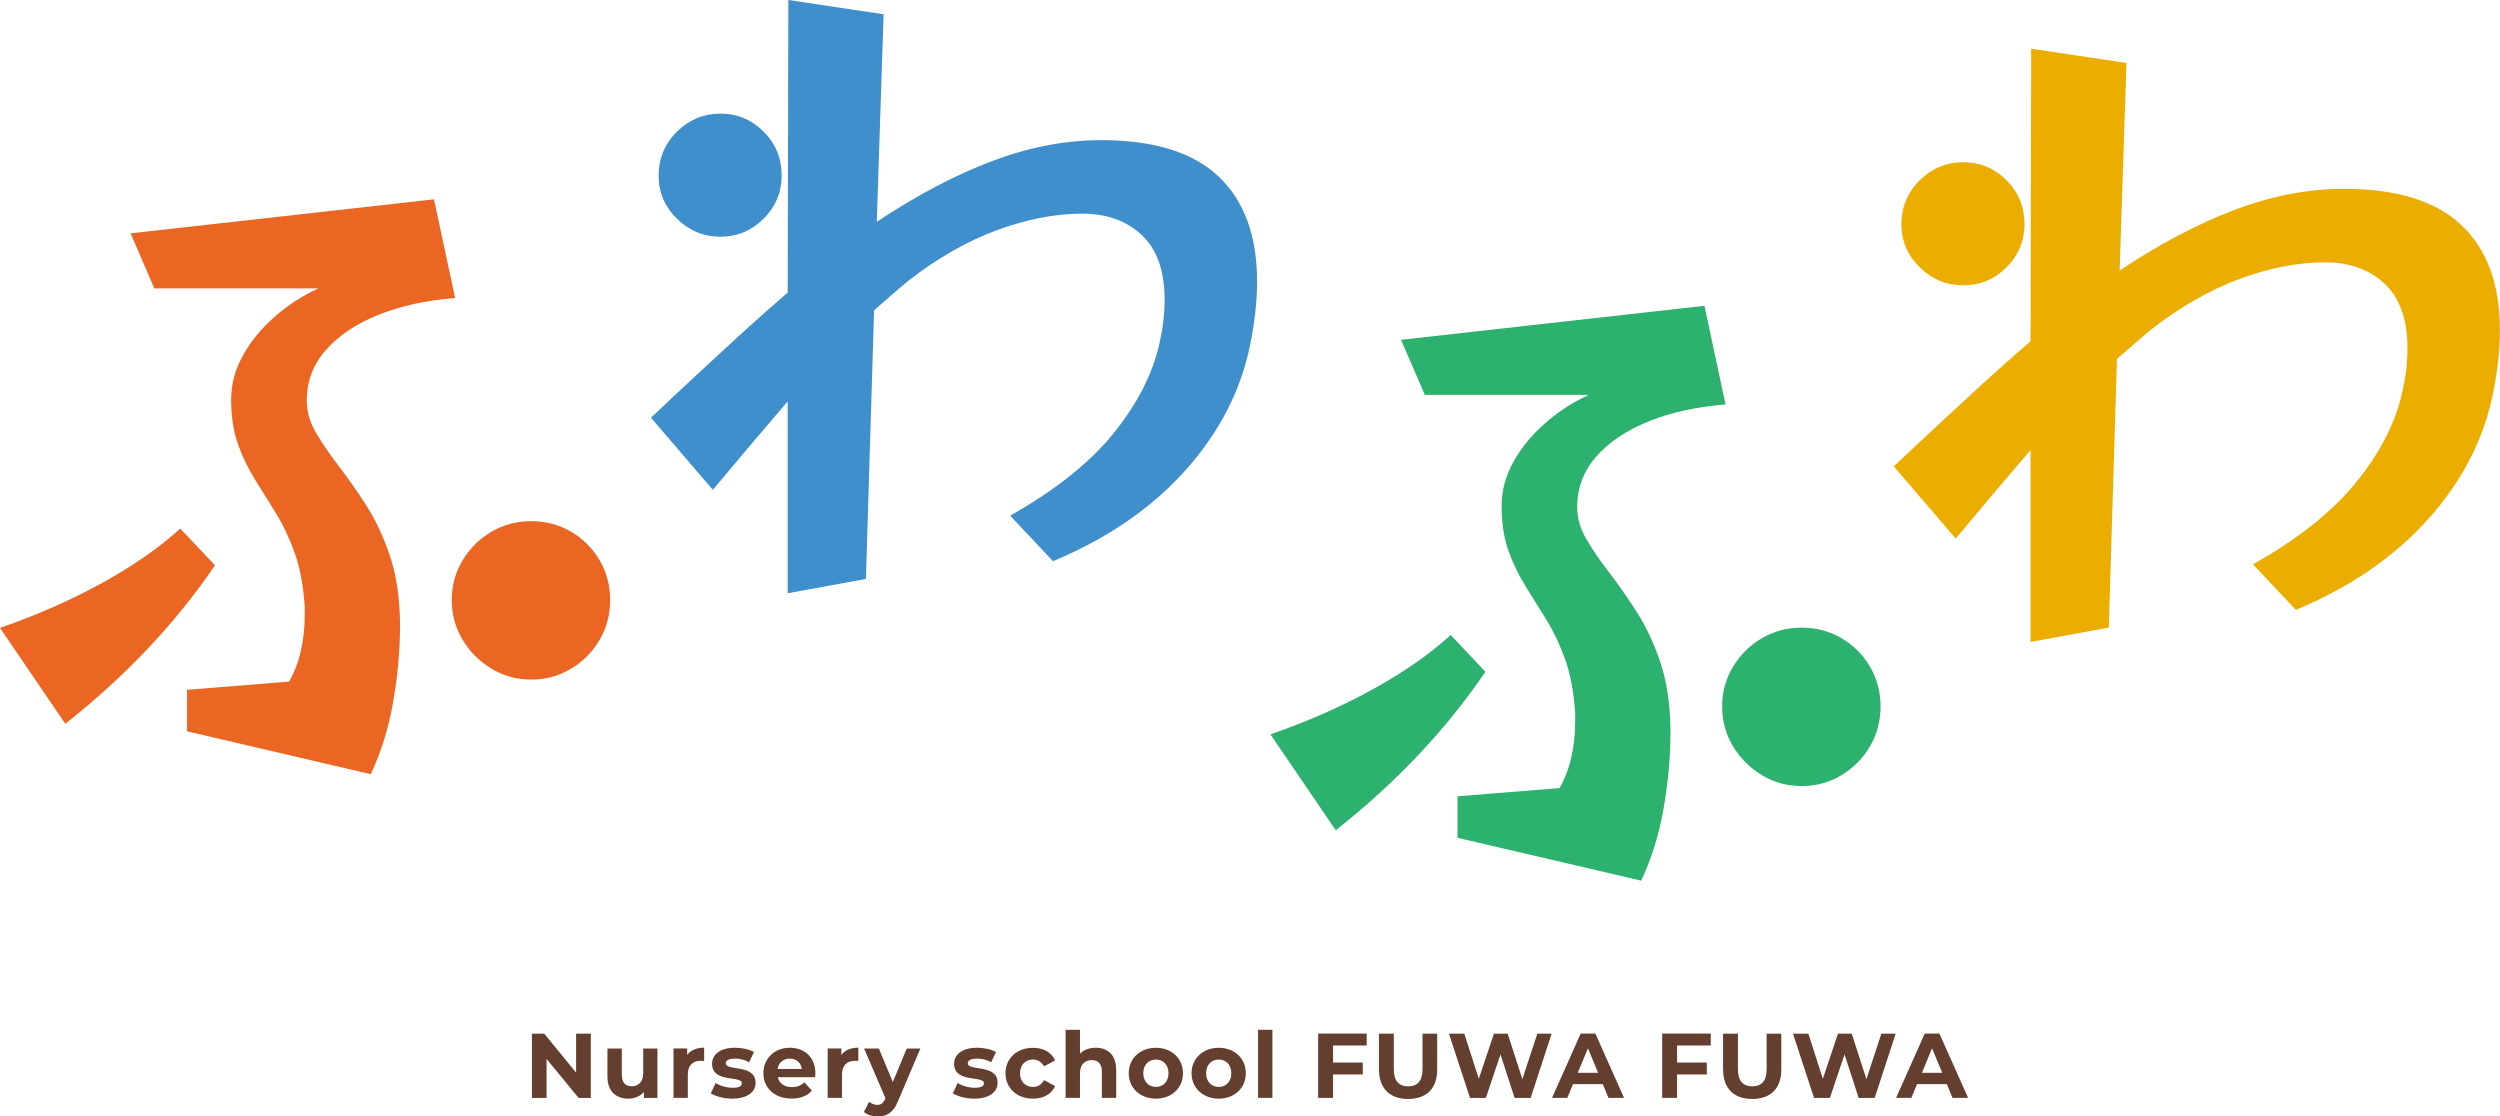
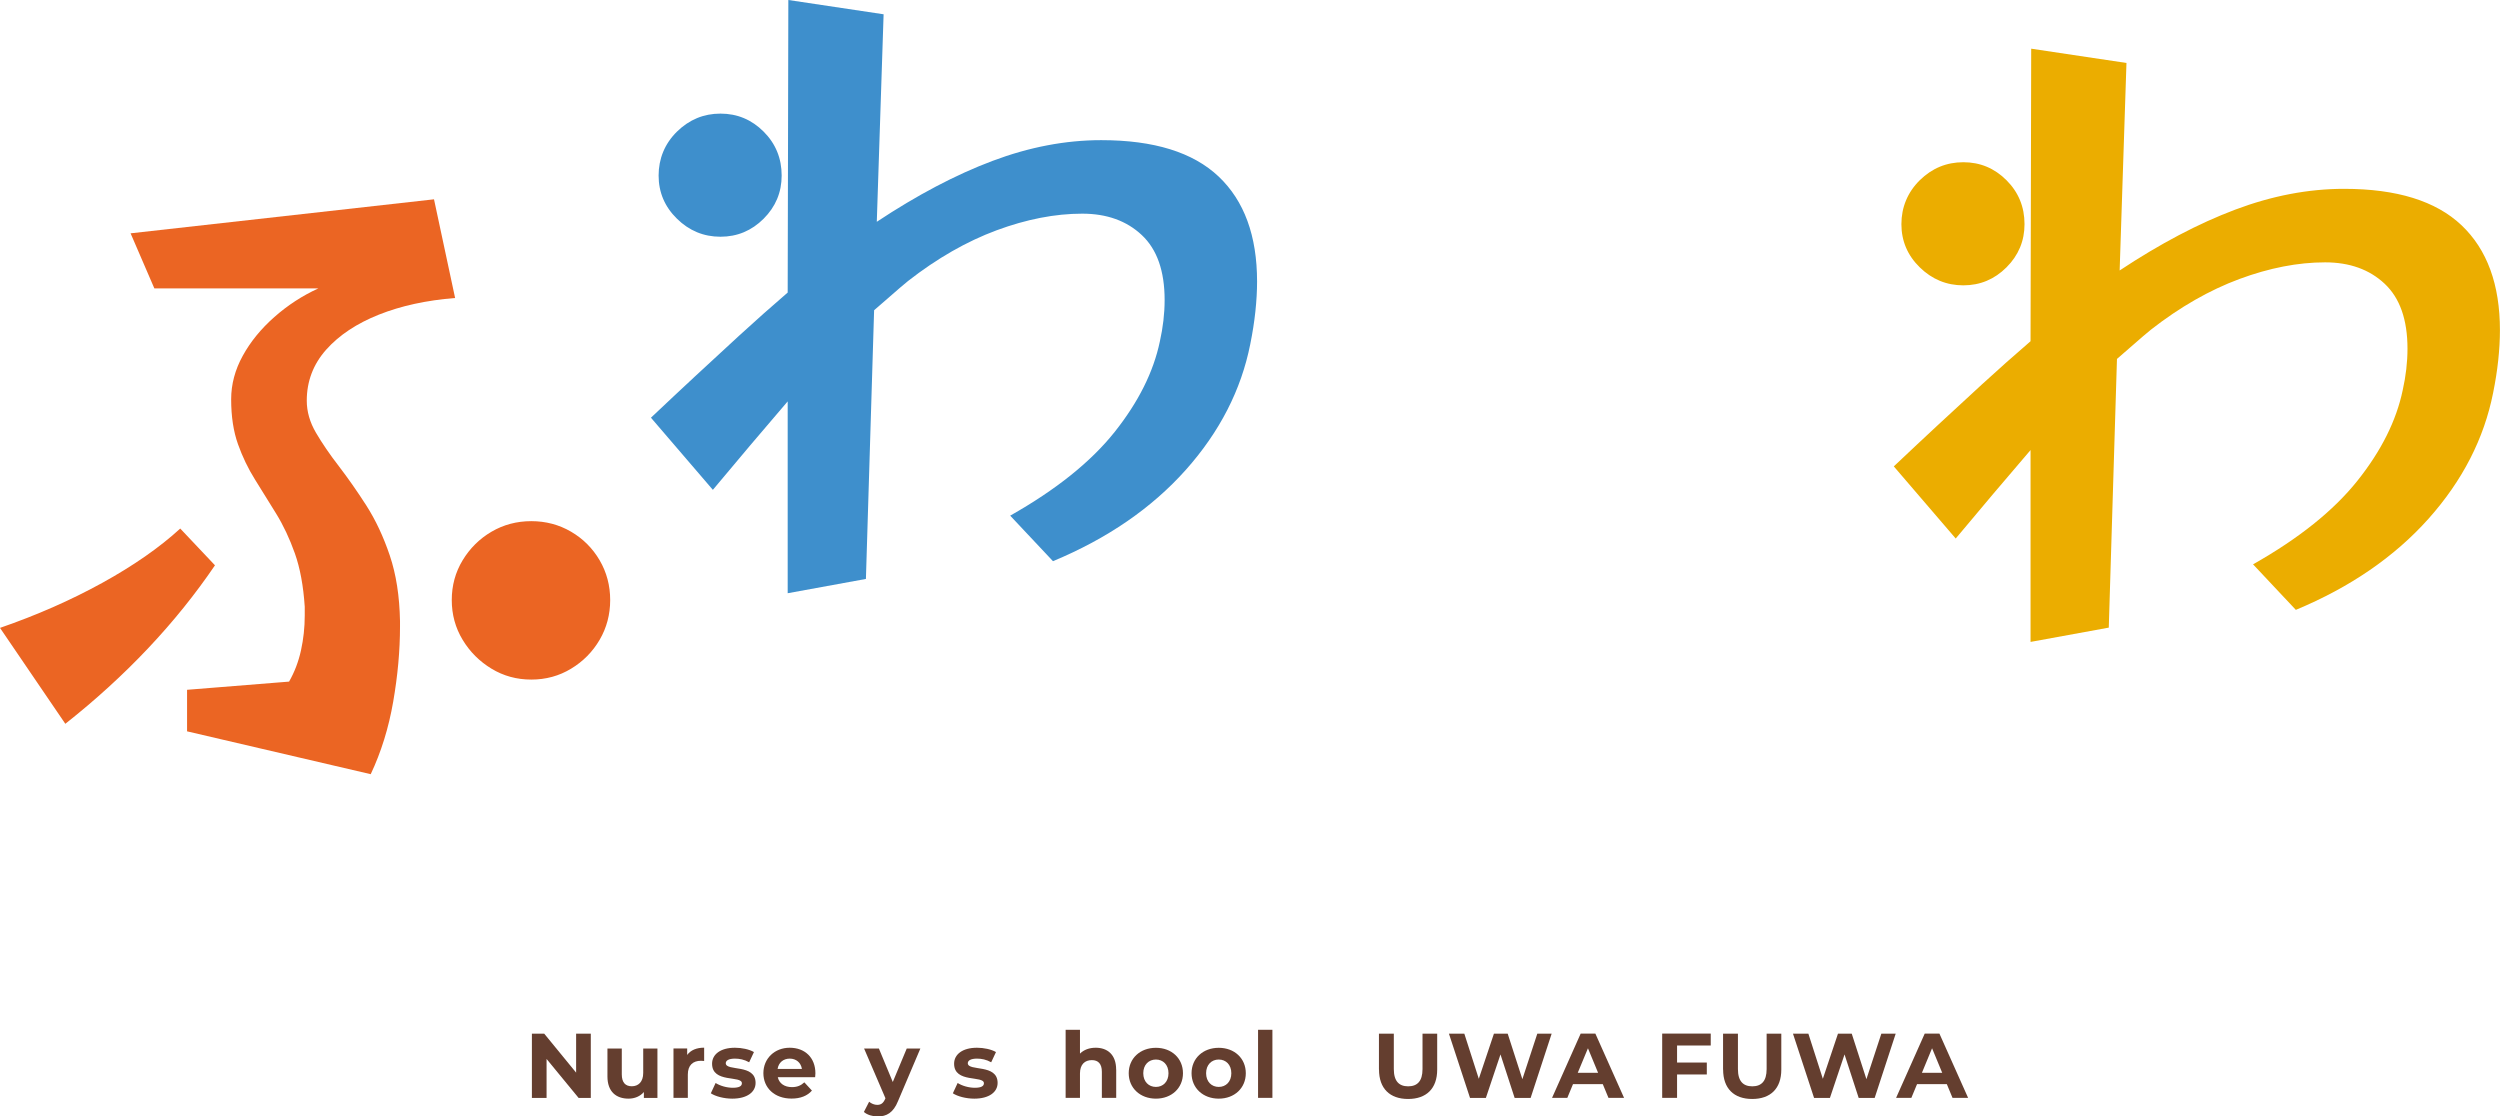
<svg xmlns="http://www.w3.org/2000/svg" id="_レイヤー_2" data-name="レイヤー 2" viewBox="0 0 381.56 170.39">
  <defs>
    <style>      .cls-1 {        fill: #2db16e;      }      .cls-2 {        fill: #ebad00;      }      .cls-3 {        fill: #3e8fcc;      }      .cls-4 {        fill: #643e2f;      }      .cls-5 {        fill: #eb6523;      }    </style>
  </defs>
  <g id="_レイヤー_1-2" data-name="レイヤー 1">
    <g>
      <path class="cls-5" d="M0,95.83c5.61-1.94,10.8-4.22,15.57-6.85,4.78-2.63,8.76-5.4,11.94-8.31l5.3,5.61c-6.02,8.86-13.64,16.92-22.84,24.19L0,95.83ZM28.55,111.61v-6.33l15.57-1.25c.83-1.45,1.44-3.04,1.82-4.78.38-1.73.57-3.49.57-5.3v-1.35c-.21-3.18-.71-5.9-1.51-8.15-.8-2.25-1.75-4.27-2.86-6.07-1.11-1.8-2.18-3.53-3.22-5.19-1.04-1.66-1.91-3.46-2.6-5.4-.69-1.94-1.04-4.22-1.04-6.85,0-2.28.59-4.5,1.77-6.64,1.18-2.15,2.79-4.12,4.83-5.92,2.04-1.8,4.27-3.25,6.7-4.36h-25.02l-3.63-8.41,46.31-5.19,3.22,15.06c-4.36.35-8.24,1.19-11.63,2.54-3.39,1.35-6.07,3.13-8.05,5.35-1.97,2.22-2.96,4.81-2.96,7.79,0,1.66.47,3.29,1.4,4.88.93,1.59,2.09,3.29,3.48,5.09,1.38,1.8,2.79,3.81,4.21,6.02,1.42,2.22,2.61,4.76,3.58,7.63.97,2.87,1.49,6.21,1.56,10.02v.83c0,3.67-.35,7.49-1.04,11.47-.69,3.98-1.83,7.67-3.43,11.06l-28.03-6.54ZM81.09,103.72c-2.22,0-4.24-.55-6.07-1.66-1.83-1.11-3.31-2.58-4.41-4.41-1.11-1.83-1.66-3.86-1.66-6.07s.55-4.24,1.66-6.07c1.11-1.83,2.58-3.29,4.41-4.36,1.83-1.07,3.86-1.61,6.07-1.61s4.24.54,6.07,1.61c1.83,1.07,3.29,2.53,4.36,4.36,1.07,1.83,1.61,3.86,1.61,6.07s-.54,4.24-1.61,6.07c-1.07,1.83-2.53,3.31-4.36,4.41-1.83,1.11-3.86,1.66-6.07,1.66Z" />
      <path class="cls-3" d="M154.18,78.7c6.99-3.95,12.3-8.2,15.94-12.77,3.63-4.57,5.93-9.17,6.9-13.81.48-2.14.73-4.26.73-6.33,0-4.43-1.16-7.73-3.48-9.91-2.32-2.18-5.35-3.27-9.09-3.27-4.15,0-8.51.85-13.08,2.54-4.57,1.7-9.07,4.27-13.5,7.73-.76.62-1.58,1.32-2.44,2.08-.87.76-1.78,1.56-2.75,2.39l-1.25,41.01-11.94,2.18v-29.28c-2.08,2.42-3.98,4.66-5.71,6.7-1.73,2.04-3.63,4.31-5.71,6.8l-9.45-11.01c2.42-2.28,4.65-4.38,6.7-6.28,2.04-1.9,4.29-3.98,6.75-6.23,2.46-2.25,4.93-4.45,7.42-6.59l.1-44.65,14.54,2.18-1.04,31.67c6.16-4.08,12.04-7.18,17.65-9.29,5.61-2.11,11.14-3.17,16.61-3.17,8.03,0,14,1.85,17.91,5.55,3.91,3.7,5.87,9.05,5.87,16.04,0,1.45-.09,2.98-.26,4.57-.17,1.59-.43,3.25-.78,4.98-1.39,6.99-4.67,13.39-9.86,19.21-5.19,5.81-11.94,10.45-20.25,13.91l-6.54-6.96ZM119.3,26.79c0,2.56-.92,4.76-2.75,6.59-1.83,1.83-4.03,2.75-6.59,2.75s-4.78-.92-6.64-2.75c-1.87-1.83-2.8-4.03-2.8-6.59s.93-4.86,2.8-6.7c1.87-1.83,4.08-2.75,6.64-2.75s4.76.92,6.59,2.75c1.83,1.83,2.75,4.07,2.75,6.7Z" />
-       <path class="cls-1" d="M193.9,112.08c5.61-1.94,10.8-4.22,15.57-6.85,4.78-2.63,8.76-5.4,11.94-8.31l5.3,5.61c-6.02,8.86-13.64,16.92-22.84,24.19l-9.97-14.64ZM222.45,127.86v-6.33l15.57-1.25c.83-1.45,1.44-3.04,1.82-4.78.38-1.73.57-3.49.57-5.3v-1.35c-.21-3.18-.71-5.9-1.51-8.15-.8-2.25-1.75-4.27-2.86-6.07-1.11-1.8-2.18-3.53-3.22-5.19-1.04-1.66-1.91-3.46-2.6-5.4-.69-1.94-1.04-4.22-1.04-6.85,0-2.28.59-4.5,1.77-6.64,1.18-2.15,2.79-4.12,4.83-5.92,2.04-1.8,4.27-3.25,6.7-4.36h-25.02l-3.63-8.41,46.31-5.19,3.22,15.06c-4.36.35-8.24,1.19-11.63,2.54-3.39,1.35-6.07,3.13-8.05,5.35-1.97,2.22-2.96,4.81-2.96,7.79,0,1.66.47,3.29,1.4,4.88.93,1.59,2.09,3.29,3.48,5.09,1.38,1.8,2.79,3.81,4.21,6.02,1.42,2.22,2.61,4.76,3.58,7.63.97,2.87,1.49,6.21,1.56,10.02v.83c0,3.67-.35,7.49-1.04,11.47-.69,3.98-1.83,7.67-3.43,11.06l-28.03-6.54ZM274.98,119.97c-2.22,0-4.24-.55-6.07-1.66-1.83-1.11-3.31-2.58-4.41-4.41-1.11-1.83-1.66-3.86-1.66-6.07s.55-4.24,1.66-6.07c1.11-1.83,2.58-3.29,4.41-4.36,1.83-1.07,3.86-1.61,6.07-1.61s4.24.54,6.07,1.61c1.83,1.07,3.29,2.53,4.36,4.36,1.07,1.83,1.61,3.86,1.61,6.07s-.54,4.24-1.61,6.07c-1.07,1.83-2.53,3.31-4.36,4.41-1.83,1.11-3.86,1.66-6.07,1.66Z" />
      <path class="cls-2" d="M343.87,86.13c6.99-3.95,12.3-8.2,15.94-12.77s5.93-9.17,6.9-13.81c.48-2.14.73-4.26.73-6.33,0-4.43-1.16-7.73-3.48-9.91-2.32-2.18-5.35-3.27-9.09-3.27-4.15,0-8.51.85-13.08,2.54-4.57,1.7-9.07,4.27-13.5,7.73-.76.62-1.58,1.32-2.44,2.08-.87.76-1.78,1.56-2.75,2.39l-1.25,41.01-11.94,2.18v-29.28c-2.08,2.42-3.98,4.66-5.71,6.7-1.73,2.04-3.63,4.31-5.71,6.8l-9.45-11.01c2.42-2.28,4.65-4.38,6.7-6.28,2.04-1.9,4.29-3.98,6.75-6.23,2.46-2.25,4.93-4.45,7.42-6.59l.1-44.65,14.54,2.18-1.04,31.67c6.16-4.08,12.04-7.18,17.65-9.29,5.61-2.11,11.14-3.17,16.61-3.17,8.03,0,14,1.85,17.91,5.55,3.91,3.7,5.87,9.05,5.87,16.04,0,1.45-.09,2.98-.26,4.57-.17,1.59-.43,3.25-.78,4.98-1.39,6.99-4.67,13.39-9.86,19.21-5.19,5.81-11.94,10.45-20.25,13.91l-6.54-6.96ZM308.99,34.21c0,2.56-.92,4.76-2.75,6.59-1.83,1.83-4.03,2.75-6.59,2.75s-4.78-.92-6.65-2.75c-1.87-1.83-2.8-4.03-2.8-6.59s.94-4.86,2.8-6.7c1.87-1.83,4.08-2.75,6.65-2.75s4.76.92,6.59,2.75c1.83,1.83,2.75,4.07,2.75,6.7Z" />
      <g>
        <path class="cls-4" d="M90.17,157.76v9.81h-1.86l-4.89-5.95v5.95h-2.24v-9.81h1.88l4.87,5.95v-5.95h2.24Z" />
        <path class="cls-4" d="M100.34,160.03v7.54h-2.07v-.9c-.57.66-1.41,1.01-2.34,1.01-1.89,0-3.22-1.06-3.22-3.39v-4.26h2.19v3.94c0,1.26.56,1.82,1.53,1.82s1.74-.64,1.74-2.03v-3.73h2.19Z" />
        <path class="cls-4" d="M107.47,159.91v2.02c-.18-.01-.32-.03-.49-.03-1.2,0-2,.66-2,2.1v3.56h-2.19v-7.54h2.09v.99c.53-.73,1.43-1.11,2.59-1.11Z" />
        <path class="cls-4" d="M108.49,166.86l.73-1.57c.67.43,1.69.73,2.62.73,1.01,0,1.39-.27,1.39-.69,0-1.23-4.55.03-4.55-2.98,0-1.43,1.29-2.44,3.49-2.44,1.04,0,2.19.24,2.9.66l-.73,1.56c-.74-.42-1.48-.56-2.17-.56-.98,0-1.4.31-1.4.7,0,1.29,4.55.04,4.55,3.01,0,1.4-1.3,2.4-3.56,2.4-1.27,0-2.56-.35-3.26-.81Z" />
        <path class="cls-4" d="M124.41,164.41h-5.7c.21.94,1.01,1.51,2.16,1.51.8,0,1.37-.24,1.89-.73l1.16,1.26c-.7.8-1.75,1.22-3.11,1.22-2.61,0-4.3-1.64-4.3-3.88s1.72-3.88,4.02-3.88,3.92,1.49,3.92,3.91c0,.17-.03.41-.04.59ZM118.68,163.14h3.71c-.15-.95-.87-1.57-1.85-1.57s-1.71.6-1.86,1.57Z" />
-         <path class="cls-4" d="M131,159.91v2.02c-.18-.01-.32-.03-.49-.03-1.2,0-2,.66-2,2.1v3.56h-2.19v-7.54h2.09v.99c.53-.73,1.43-1.11,2.59-1.11Z" />
        <path class="cls-4" d="M140.47,160.03l-3.4,8c-.73,1.82-1.77,2.37-3.12,2.37-.77,0-1.61-.25-2.1-.69l.8-1.56c.34.29.8.48,1.23.48.6,0,.94-.27,1.23-.94l.03-.07-3.26-7.59h2.26l2.12,5.11,2.13-5.11h2.1Z" />
        <path class="cls-4" d="M145.43,166.86l.73-1.57c.67.43,1.69.73,2.62.73,1.01,0,1.39-.27,1.39-.69,0-1.23-4.55.03-4.55-2.98,0-1.43,1.29-2.44,3.49-2.44,1.04,0,2.19.24,2.9.66l-.73,1.56c-.74-.42-1.48-.56-2.17-.56-.98,0-1.4.31-1.4.7,0,1.29,4.55.04,4.55,3.01,0,1.4-1.3,2.4-3.56,2.4-1.27,0-2.56-.35-3.26-.81Z" />
-         <path class="cls-4" d="M153.46,163.8c0-2.27,1.75-3.88,4.2-3.88,1.58,0,2.83.69,3.38,1.92l-1.69.91c-.41-.71-1.01-1.04-1.69-1.04-1.11,0-1.98.77-1.98,2.09s.87,2.09,1.98,2.09c.69,0,1.29-.31,1.69-1.04l1.69.92c-.55,1.21-1.79,1.91-3.38,1.91-2.45,0-4.2-1.61-4.2-3.88Z" />
        <path class="cls-4" d="M170.36,163.25v4.31h-2.19v-3.98c0-1.22-.56-1.78-1.53-1.78-1.05,0-1.81.64-1.81,2.03v3.73h-2.19v-10.39h2.19v3.64c.59-.59,1.43-.9,2.4-.9,1.78,0,3.12,1.04,3.12,3.33Z" />
        <path class="cls-4" d="M172.27,163.8c0-2.27,1.75-3.88,4.15-3.88s4.13,1.61,4.13,3.88-1.74,3.88-4.13,3.88-4.15-1.61-4.15-3.88ZM178.34,163.8c0-1.3-.83-2.09-1.92-2.09s-1.93.79-1.93,2.09.84,2.09,1.93,2.09,1.92-.79,1.92-2.09Z" />
        <path class="cls-4" d="M181.86,163.8c0-2.27,1.75-3.88,4.15-3.88s4.13,1.61,4.13,3.88-1.74,3.88-4.13,3.88-4.15-1.61-4.15-3.88ZM187.93,163.8c0-1.3-.83-2.09-1.92-2.09s-1.93.79-1.93,2.09.84,2.09,1.93,2.09,1.92-.79,1.92-2.09Z" />
        <path class="cls-4" d="M192.01,157.17h2.19v10.39h-2.19v-10.39Z" />
-         <path class="cls-4" d="M203.45,159.58v2.59h4.54v1.82h-4.54v3.57h-2.27v-9.81h7.41v1.82h-5.14Z" />
        <path class="cls-4" d="M210.46,163.25v-5.49h2.27v5.41c0,1.86.81,2.63,2.19,2.63s2.19-.77,2.19-2.63v-5.41h2.24v5.49c0,2.89-1.65,4.48-4.44,4.48s-4.44-1.6-4.44-4.48Z" />
        <path class="cls-4" d="M236.82,157.76l-3.21,9.81h-2.44l-2.16-6.64-2.23,6.64h-2.42l-3.22-9.81h2.35l2.21,6.89,2.31-6.89h2.1l2.24,6.95,2.28-6.95h2.17Z" />
        <path class="cls-4" d="M244.63,165.46h-4.55l-.87,2.1h-2.33l4.37-9.81h2.24l4.38,9.81h-2.38l-.87-2.1ZM243.91,163.74l-1.55-3.75-1.56,3.75h3.11Z" />
        <path class="cls-4" d="M255.96,159.58v2.59h4.54v1.82h-4.54v3.57h-2.27v-9.81h7.41v1.82h-5.14Z" />
        <path class="cls-4" d="M262.98,163.25v-5.49h2.27v5.41c0,1.86.81,2.63,2.19,2.63s2.19-.77,2.19-2.63v-5.41h2.24v5.49c0,2.89-1.65,4.48-4.44,4.48s-4.44-1.6-4.44-4.48Z" />
        <path class="cls-4" d="M289.33,157.76l-3.21,9.81h-2.44l-2.16-6.64-2.23,6.64h-2.42l-3.22-9.81h2.35l2.21,6.89,2.31-6.89h2.1l2.24,6.95,2.28-6.95h2.17Z" />
        <path class="cls-4" d="M297.14,165.46h-4.55l-.87,2.1h-2.33l4.37-9.81h2.24l4.38,9.81h-2.38l-.87-2.1ZM296.43,163.74l-1.55-3.75-1.55,3.75h3.11Z" />
      </g>
    </g>
  </g>
</svg>